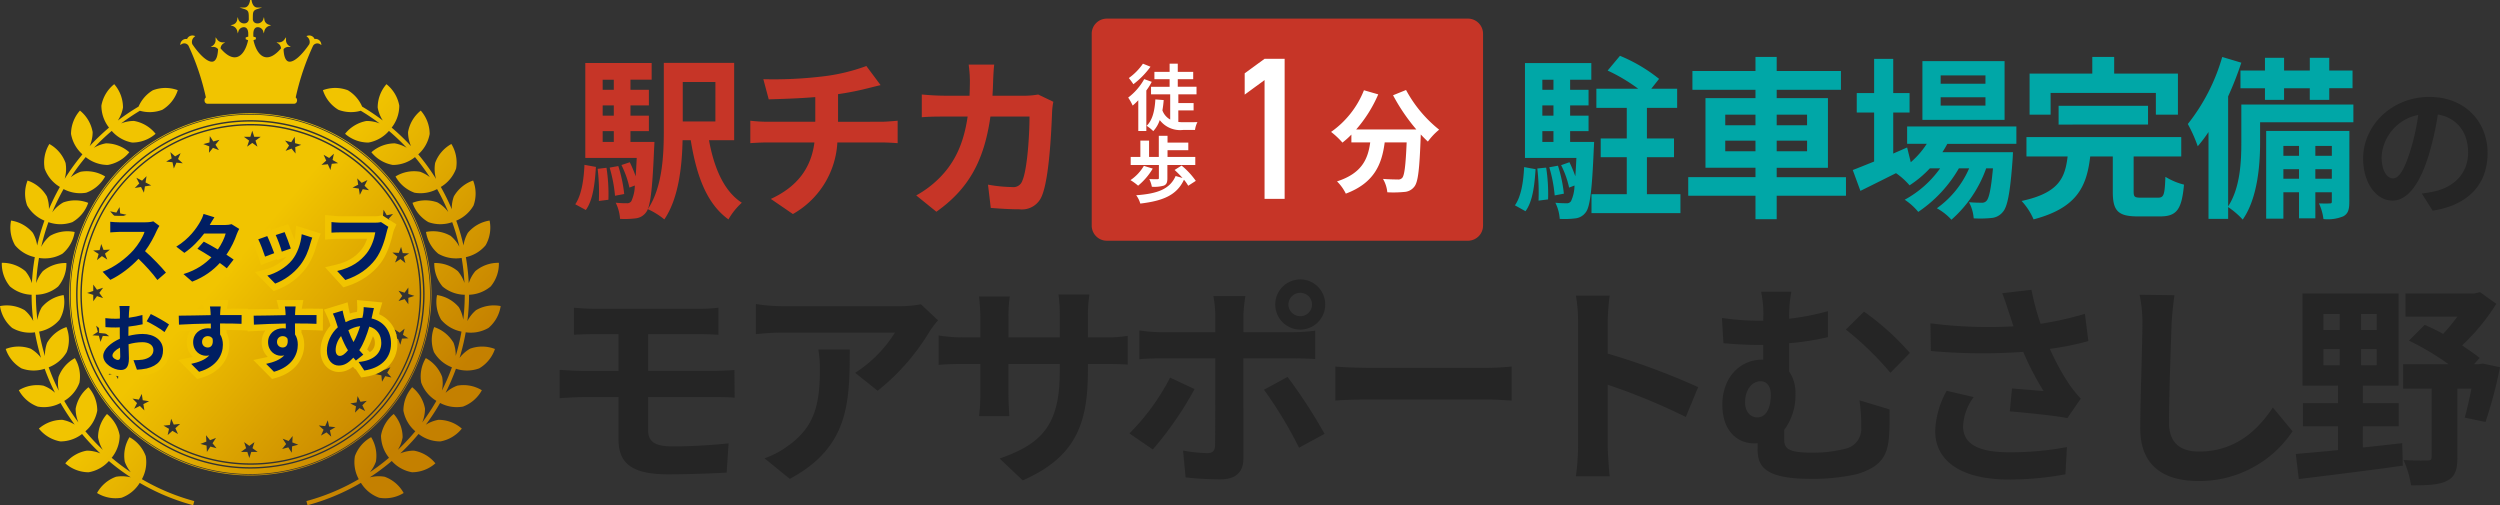
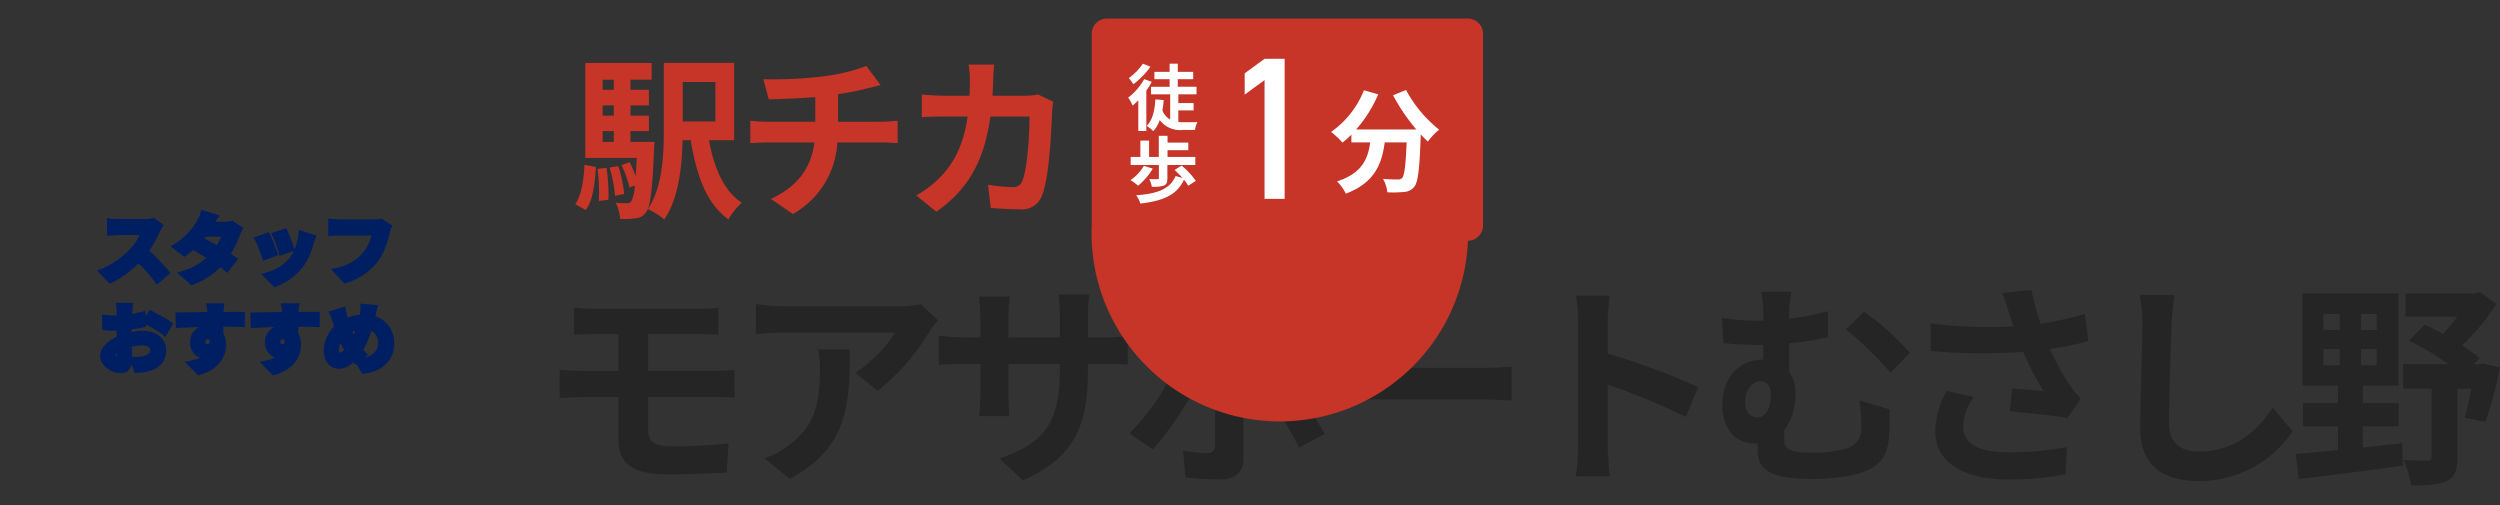
<svg xmlns="http://www.w3.org/2000/svg" width="390" height="78.813" viewBox="0 0 390 78.813">
  <rect x="0" y="0" width="390" height="78.813" fill="#333333" stroke="none" />
  <defs>
    <linearGradient id="linear-gradient" x1="0.402" y1="0.596" x2="0.769" y2="0.911" gradientUnits="objectBoundingBox">
      <stop offset="0" stop-color="#f1c400" />
      <stop offset="1" stop-color="#c48000" />
    </linearGradient>
    <clipPath id="clip-path">
-       <rect id="長方形_2724" data-name="長方形 2724" width="78.107" height="78.813" fill="url(#linear-gradient)" />
-     </clipPath>
+       </clipPath>
  </defs>
  <g id="グループ_644" data-name="グループ 644" transform="translate(-636.245 -307.282)">
    <g id="グループ_487" data-name="グループ 487" transform="translate(636.245 307.282)">
      <g id="グループ_450" data-name="グループ 450" transform="translate(0 0)">
        <g id="グループ_449" data-name="グループ 449" clip-path="url(#clip-path)">
          <path id="パス_25830" data-name="パス 25830" d="M67.195,45.925A28.141,28.141,0,1,1,39.053,17.783,28.141,28.141,0,0,1,67.195,45.925m.111,0A28.252,28.252,0,1,0,39.053,74.177,28.284,28.284,0,0,0,67.306,45.925m-.222,0a28.03,28.03,0,1,1-28.03-28.03,28.062,28.062,0,0,1,28.03,28.03m-.852,0A27.178,27.178,0,1,0,39.053,73.1,27.209,27.209,0,0,0,66.231,45.925m-.222,0A26.956,26.956,0,1,1,39.053,18.969,26.986,26.986,0,0,1,66.009,45.925m-.308,0A26.577,26.577,0,1,0,39.124,72.5,26.607,26.607,0,0,0,65.7,45.925m-.222,0A26.355,26.355,0,1,1,39.124,19.57,26.385,26.385,0,0,1,65.479,45.925M39.053,21.346h-1l.806.586-.308.948.806-.586.806.586-.308-.948.806-.586h-1l-.308-.948Zm-6.372.874-.962.258.93.357-.052,1,.627-.774.93.357-.543-.836.627-.774-.962.258-.543-.836Zm-5.9,2.49-.863.5.991.1.207.974.405-.91.991.1-.74-.667.405-.91-.863.5-.74-.667Zm-5.055,3.913-.7.7L22,29.171l.452.888.156-.984.984-.156-.888-.452.156-.984-.7.7-.888-.452ZM17.838,33.7l-.5.863.91-.405.667.74-.1-.991.91-.405-.975-.207-.1-.991-.5.863-.974-.207Zm-2.456,5.918-.258.962.774-.627.836.543-.357-.93.774-.627-1,.052-.357-.93-.258.962-1,.052ZM14.545,46v1l.586-.806.948.308-.586-.806.586-.806-.948.308-.586-.806v1l-.948.308Zm.874,6.372.258.962.357-.93,1,.052-.774-.627.357-.93-.836.543L15,50.81l.258.962-.836.543Zm2.49,5.9.5.863.1-.991.975-.207-.91-.405.1-.991-.667.74-.91-.405.5.863-.667.74Zm3.913,5.055.7.7-.156-.984.888-.452-.984-.156-.156-.984-.452.888-.984-.156.7.7-.452.888ZM26.9,67.21l.863.5-.405-.91.74-.667-.991.1-.405-.91-.207.974-.991.1.863.5-.207.975Zm5.918,2.456.962.258-.627-.774.543-.836-.93.357-.627-.774.052.995-.93.357.962.258.052,1Zm6.377.838h1l-.806-.586.308-.948-.806.586-.806-.586.308.948-.806.586h1l.308.948Zm6.372-.874.962-.258-.93-.357.052-.995-.627.774-.93-.357.543.836-.627.774.962-.258.543.836Zm5.9-2.49.863-.5-.991-.1-.207-.975-.405.91-.991-.1.741.667-.405.91.863-.5.74.667Zm5.055-3.913.7-.7-.984.156-.452-.888-.156.984-.984.156.888.452-.156.984.7-.7.888.452Zm3.884-5.077.5-.863-.91.405-.667-.74.1.991-.91.405.974.207.1.991.5-.863.975.207Zm2.456-5.918.258-.962-.774.627-.836-.543.357.93-.774.627,1-.052.357.93.258-.962,1-.052Zm.838-6.377v-1l-.586.806-.948-.308.586.806-.586.806.948-.308.586.806v-1l.948-.308Zm-.874-6.372-.258-.962-.357.93-.995-.052.774.627-.357.93.836-.543.774.627-.258-.962.836-.543Zm-2.49-5.9-.5-.863-.1.991-.975.207.91.405-.1.991.667-.74.91.405-.5-.863.667-.74Zm-3.913-5.055-.7-.7.156.984-.888.452.984.156.156.984.452-.888.984.156-.7-.7.452-.888Zm-5.077-3.884-.863-.5.405.91-.74.667.991-.1.405.91.207-.975.991-.1-.863-.5.207-.974ZM45.43,22.184l-.962-.258.627.774-.543.836.93-.357.627.774-.052-1,.93-.357-.962-.258-.052-.995ZM48.936,6.3c.151-.259-.335-.792-.924-.627a1.127,1.127,0,0,1,.342,1.263c-1.961,2.88-4.117,4.188-4.232.687a1.112,1.112,0,0,1,.856-.427,1.186,1.186,0,0,1-.471-1.047,1.186,1.186,0,0,1-1,.57,1.118,1.118,0,0,1,.442.859c-2.279,2.728-3.979,1.31-4.542-1.376l.4-.159V5.918l-.4-.129V5.3c0-1.7,1.518-1.243,1.727-.526a1.214,1.214,0,0,1,.758-.82,1.069,1.069,0,0,1-.758-.82c-.244.781-1.811.968-1.811-.213,0-1.065.009-1.376.83-1.633C39.24,1.288,39.124.01,39.124.01s-.116,1.278-1.035,1.278c.822.257.83.568.83,1.633,0,1.18-1.566.994-1.811.213a1.069,1.069,0,0,1-.758.82,1.214,1.214,0,0,1,.758.82c.209-.717,1.727-1.179,1.727.526v.488l-.4.129v.129l.4.159c-.563,2.686-2.263,4.1-4.542,1.376a1.118,1.118,0,0,1,.442-.859,1.186,1.186,0,0,1-1-.57A1.185,1.185,0,0,1,33.269,7.2a1.112,1.112,0,0,1,.856.427c-.115,3.5-2.271,2.192-4.232-.687a1.127,1.127,0,0,1,.342-1.263c-.589-.165-1.075.368-.924.627-.151-.259-.923-.117-1.052.494a.883.883,0,0,1,1.246.293A38.11,38.11,0,0,1,32.24,15.27c-.341.107-.265.806.1.806h13.57c.364,0,.439-.7.1-.806a38.11,38.11,0,0,1,2.735-8.178A.883.883,0,0,1,49.989,6.8c-.13-.611-.9-.753-1.052-.494m-2.607,9.448a.545.545,0,0,0-.2-.547,38.754,38.754,0,0,1,2.7-8.047.772.772,0,0,1,1.1-.263l.218.129L50.1,6.775a.9.9,0,0,0-.747-.695.68.68,0,0,0-.29.01.608.608,0,0,0-.109-.212.92.92,0,0,0-.97-.309l-.183.051.134.134a1.01,1.01,0,0,1,.319,1.136C46.971,8.77,45.728,9.8,45.007,9.6c-.462-.134-.729-.8-.772-1.927a1,1,0,0,1,.738-.358l.4.02-.33-.223a1.071,1.071,0,0,1-.422-.955V5.81l-.2.278a1.075,1.075,0,0,1-.9.525l-.4-.013.334.217a.988.988,0,0,1,.388.73C42.931,8.62,42.059,9.088,41.314,8.9c-.8-.2-1.448-1.157-1.774-2.628l.378-.152V5.838l-.4-.13V5.3c0-.625.211-1,.6-1.054a.893.893,0,0,1,.915.559l.119.409.1-.415a1.111,1.111,0,0,1,.684-.74l.361-.12-.369-.093a.959.959,0,0,1-.675-.731l-.077-.458-.139.443a.953.953,0,0,1-1.022.541.657.657,0,0,1-.572-.721c0-1.043,0-1.291.752-1.527l.693-.217h-.726c-.806,0-.923-1.165-.924-1.177h-.221c0,.012-.116,1.177-.925,1.177h-.726l.693.217c.752.236.752.484.752,1.527a.657.657,0,0,1-.572.721A.953.953,0,0,1,37.214,3.1l-.139-.443L37,3.116a.949.949,0,0,1-.675.731l-.364.094.357.119A1.111,1.111,0,0,1,37,4.8l.1.415.119-.409a.893.893,0,0,1,.915-.559c.384.055.595.429.595,1.054v.407l-.4.13v.285l.378.152c-.326,1.472-.97,2.428-1.774,2.628-.744.186-1.617-.283-2.523-1.356a.987.987,0,0,1,.387-.73l.334-.217-.4.013a1.066,1.066,0,0,1-.9-.525l-.2-.278v.344a1.072,1.072,0,0,1-.422.955l-.33.223.4-.02a.988.988,0,0,1,.738.358C33.969,8.8,33.7,9.462,33.241,9.6,32.52,9.8,31.276,8.77,30,6.892a1.01,1.01,0,0,1,.319-1.136l.134-.134-.183-.051a.919.919,0,0,0-.97.309.6.6,0,0,0-.109.212.68.68,0,0,0-.289-.01.9.9,0,0,0-.747.695l-.052.248.218-.129a.767.767,0,0,1,1.089.245A38.572,38.572,0,0,1,32.117,15.2a.545.545,0,0,0-.2.547.456.456,0,0,0,.42.435h13.57a.455.455,0,0,0,.42-.435M28.469,6.584a.711.711,0,0,1,.463-.284c.149-.024.255.012.283.06l.192-.112c-.031-.052-.006-.144.064-.234a.7.7,0,0,1,.541-.258,1.19,1.19,0,0,0-.225,1.215L29.8,7c1.361,2,2.67,3.049,3.5,2.807.57-.165.883-.88.932-2.125,1.221,1.447,2.17,1.58,2.752,1.434.907-.226,1.62-1.28,1.958-2.889l.019-.091-.376-.151.359-.118V5.3c0-1.048-.55-1.24-.786-1.274a1.151,1.151,0,0,0-1.036.466,1.3,1.3,0,0,0-.5-.531,1.143,1.143,0,0,0,.514-.537,1.25,1.25,0,0,0,1.134.436.872.872,0,0,0,.76-.94c0-.9,0-1.32-.556-1.6a1.316,1.316,0,0,0,.65-.8,1.315,1.315,0,0,0,.65.8c-.556.281-.556.7-.556,1.6a.872.872,0,0,0,.76.94,1.25,1.25,0,0,0,1.134-.436,1.144,1.144,0,0,0,.514.537,1.3,1.3,0,0,0-.5.531,1.151,1.151,0,0,0-1.035-.466c-.236.034-.786.226-.786,1.274v.568l.359.118-.376.151.019.091c.337,1.61,1.051,2.663,1.957,2.889.582.146,1.532.013,2.753-1.434.049,1.245.362,1.96.932,2.125.83.241,2.14-.808,3.5-2.807l.015-.031a1.189,1.189,0,0,0-.225-1.215h0a.691.691,0,0,1,.54.258c.069.09.094.181.064.234l.192.112c.028-.048.134-.085.283-.06a.71.71,0,0,1,.463.284,1.012,1.012,0,0,0-1.137.46A38.479,38.479,0,0,0,45.9,15.252l-.015.095.092.029c.118.037.157.2.135.343-.017.114-.08.247-.2.247H32.339c-.12,0-.183-.133-.2-.247-.022-.142.018-.306.135-.343l.092-.029-.015-.095a38.334,38.334,0,0,0-2.755-8.227,1.057,1.057,0,0,0-.847-.483.968.968,0,0,0-.278.042m5.363-.148a1.275,1.275,0,0,0,.642.375,1.361,1.361,0,0,0-.286.72,1.364,1.364,0,0,0-.655-.415,1.274,1.274,0,0,0,.3-.681m10.584,0a1.274,1.274,0,0,0,.3.681,1.364,1.364,0,0,0-.655.415,1.361,1.361,0,0,0-.286-.72,1.274,1.274,0,0,0,.642-.375M73.174,45.925A34.054,34.054,0,0,0,53.752,15.168l-.287.6A33.4,33.4,0,0,1,47.8,78.17l.173.644a34.091,34.091,0,0,0,25.2-32.889M77.825,41a5.53,5.53,0,0,0-3.674,1.3,5.53,5.53,0,0,0-1.274,3.683,5.531,5.531,0,0,0,3.675-1.3A5.531,5.531,0,0,0,77.825,41m-10.077.032a5.53,5.53,0,0,0,1.3,3.675,5.531,5.531,0,0,0,3.682,1.274,5.53,5.53,0,0,0-1.3-3.675,5.53,5.53,0,0,0-3.683-1.274m10.358,6.715a5.53,5.53,0,0,0-3.844.639,5.529,5.529,0,0,0-1.894,3.405,5.531,5.531,0,0,0,3.844-.639,5.531,5.531,0,0,0,1.894-3.405M68.177,46.03a5.531,5.531,0,0,0,.639,3.844,5.531,5.531,0,0,0,3.406,1.894,5.53,5.53,0,0,0-.64-3.844,5.53,5.53,0,0,0-3.405-1.894m9.035,8.411a5.53,5.53,0,0,0-3.9-.038,5.531,5.531,0,0,0-2.457,3.025,5.53,5.53,0,0,0,3.9.038,5.531,5.531,0,0,0,2.457-3.025m-9.48-3.417a5.531,5.531,0,0,0-.038,3.9,5.53,5.53,0,0,0,3.025,2.457,5.53,5.53,0,0,0,.038-3.9,5.531,5.531,0,0,0-3.025-2.457m7.437,9.852a5.53,5.53,0,0,0-3.831-.714,5.53,5.53,0,0,0-2.945,2.552,5.53,5.53,0,0,0,3.831.714,5.53,5.53,0,0,0,2.945-2.552m-8.743-5.011a5.53,5.53,0,0,0-.714,3.831,5.529,5.529,0,0,0,2.552,2.945,5.531,5.531,0,0,0,.714-3.831,5.531,5.531,0,0,0-2.552-2.945M72.04,66.86a5.531,5.531,0,0,0-3.649-1.368,5.531,5.531,0,0,0-3.343,2A5.531,5.531,0,0,0,68.7,68.862a5.531,5.531,0,0,0,3.343-2M64.3,60.407a5.53,5.53,0,0,0-1.368,3.649,5.531,5.531,0,0,0,2,3.343A5.531,5.531,0,0,0,66.3,63.75a5.53,5.53,0,0,0-2-3.343M67.92,72.282A5.53,5.53,0,0,0,64.564,70.3a5.53,5.53,0,0,0-3.64,1.391,5.531,5.531,0,0,0,3.356,1.981,5.53,5.53,0,0,0,3.64-1.391m-6.5-7.7a5.53,5.53,0,0,0-1.981,3.356,5.531,5.531,0,0,0,1.391,3.64,5.531,5.531,0,0,0,1.981-3.356,5.53,5.53,0,0,0-1.391-3.64M62.97,76.909a5.53,5.53,0,0,0-2.961-2.534,5.53,5.53,0,0,0-3.826.738,5.53,5.53,0,0,0,2.961,2.534,5.529,5.529,0,0,0,3.826-.738M57.9,68.2a5.53,5.53,0,0,0-2.534,2.961,5.531,5.531,0,0,0,.738,3.826,5.53,5.53,0,0,0,2.534-2.961A5.53,5.53,0,0,0,57.9,68.2M76.376,34.408a5.53,5.53,0,0,0-3.393,1.916,5.529,5.529,0,0,0-.615,3.848,5.53,5.53,0,0,0,3.393-1.916,5.529,5.529,0,0,0,.615-3.848m-9.918,1.781a5.531,5.531,0,0,0,1.916,3.394,5.531,5.531,0,0,0,3.848.615A5.531,5.531,0,0,0,70.306,36.8a5.529,5.529,0,0,0-3.848-.615M73.8,28.165A5.53,5.53,0,0,0,70.8,30.641a5.531,5.531,0,0,0,.062,3.9,5.53,5.53,0,0,0,3.009-2.476,5.53,5.53,0,0,0-.062-3.9m-9.458,3.476a5.531,5.531,0,0,0,2.476,3.009,5.531,5.531,0,0,0,3.9-.062,5.53,5.53,0,0,0-2.476-3.009,5.531,5.531,0,0,0-3.9.062m6.064-9.178a5.531,5.531,0,0,0-2.534,2.961,5.531,5.531,0,0,0,.738,3.826,5.53,5.53,0,0,0,2.534-2.961,5.53,5.53,0,0,0-.738-3.826M61.7,27.529a5.531,5.531,0,0,0,2.961,2.534,5.53,5.53,0,0,0,3.826-.738,5.529,5.529,0,0,0-2.961-2.534,5.53,5.53,0,0,0-3.826.738m3.937-10.275a5.53,5.53,0,0,0-1.981,3.356,5.53,5.53,0,0,0,1.391,3.64,5.531,5.531,0,0,0,1.981-3.356,5.53,5.53,0,0,0-1.391-3.64m-7.7,6.5a5.531,5.531,0,0,0,3.356,1.981,5.53,5.53,0,0,0,3.64-1.391,5.53,5.53,0,0,0-3.356-1.981,5.53,5.53,0,0,0-3.64,1.391m2.35-10.622a5.53,5.53,0,0,0-1.368,3.649,5.53,5.53,0,0,0,2,3.343,5.531,5.531,0,0,0,1.368-3.649,5.531,5.531,0,0,0-2-3.343m-6.453,7.74a5.53,5.53,0,0,0,3.649,1.368,5.53,5.53,0,0,0,3.343-2,5.531,5.531,0,0,0-3.649-1.368,5.531,5.531,0,0,0-3.343,2m-3.46-6.806a5.53,5.53,0,0,0,2.413,3.06,5.53,5.53,0,0,0,3.9.018,5.53,5.53,0,0,0-2.413-3.06,5.531,5.531,0,0,0-3.9-.018M30.308,78.17a33.395,33.395,0,0,1-5.667-62.4l-.287-.6a34.062,34.062,0,0,0,5.78,63.645ZM1.556,44.686a5.531,5.531,0,0,0,3.675,1.3A5.53,5.53,0,0,0,3.956,42.3,5.53,5.53,0,0,0,.282,41a5.531,5.531,0,0,0,1.274,3.683m5.12-2.377a5.531,5.531,0,0,0-1.3,3.675,5.531,5.531,0,0,0,3.683-1.274,5.531,5.531,0,0,0,1.3-3.675,5.53,5.53,0,0,0-3.683,1.274M1.894,51.154a5.531,5.531,0,0,0,3.844.639,5.529,5.529,0,0,0-1.894-3.405A5.53,5.53,0,0,0,0,47.749a5.531,5.531,0,0,0,1.894,3.405m4.63-3.23a5.53,5.53,0,0,0-.64,3.844A5.53,5.53,0,0,0,9.29,49.874a5.53,5.53,0,0,0,.64-3.844,5.53,5.53,0,0,0-3.405,1.894M3.351,57.466a5.53,5.53,0,0,0,3.9-.038A5.531,5.531,0,0,0,4.791,54.4a5.53,5.53,0,0,0-3.9.038,5.531,5.531,0,0,0,2.457,3.025m4-3.985a5.53,5.53,0,0,0,.038,3.9,5.53,5.53,0,0,0,3.025-2.457,5.53,5.53,0,0,0-.038-3.9,5.531,5.531,0,0,0-3.025,2.457M5.882,63.429a5.53,5.53,0,0,0,3.831-.714,5.531,5.531,0,0,0-2.945-2.552,5.53,5.53,0,0,0-3.831.714,5.53,5.53,0,0,0,2.945,2.552M9.127,58.81a5.531,5.531,0,0,0,.714,3.831A5.529,5.529,0,0,0,12.393,59.7a5.53,5.53,0,0,0-.714-3.831A5.531,5.531,0,0,0,9.127,58.81m.282,10.051a5.531,5.531,0,0,0,3.649-1.368,5.531,5.531,0,0,0-3.343-2A5.53,5.53,0,0,0,6.066,66.86a5.531,5.531,0,0,0,3.343,2M11.8,63.75A5.53,5.53,0,0,0,13.172,67.4a5.53,5.53,0,0,0,2-3.343,5.529,5.529,0,0,0-1.368-3.649,5.53,5.53,0,0,0-2,3.343m2.023,9.923a5.531,5.531,0,0,0,3.356-1.981,5.531,5.531,0,0,0-3.64-1.391,5.53,5.53,0,0,0-3.356,1.981,5.53,5.53,0,0,0,3.64,1.391m1.47-5.45a5.531,5.531,0,0,0,1.981,3.356,5.53,5.53,0,0,0,1.391-3.64,5.53,5.53,0,0,0-1.981-3.356,5.53,5.53,0,0,0-1.391,3.64m3.666,9.423a5.53,5.53,0,0,0,2.961-2.534,5.53,5.53,0,0,0-3.826-.738,5.53,5.53,0,0,0-2.961,2.534,5.529,5.529,0,0,0,3.826.738m.5-5.622A5.53,5.53,0,0,0,22,74.985a5.53,5.53,0,0,0,.738-3.826A5.53,5.53,0,0,0,20.2,68.2a5.53,5.53,0,0,0-.738,3.826M2.345,38.256a5.531,5.531,0,0,0,3.394,1.916,5.529,5.529,0,0,0-.615-3.848A5.53,5.53,0,0,0,1.73,34.408a5.531,5.531,0,0,0,.615,3.848M7.8,36.8A5.53,5.53,0,0,0,5.885,40.2a5.531,5.531,0,0,0,3.848-.615,5.531,5.531,0,0,0,1.916-3.394A5.53,5.53,0,0,0,7.8,36.8M4.24,32.061a5.53,5.53,0,0,0,3.009,2.476,5.531,5.531,0,0,0,.062-3.9A5.53,5.53,0,0,0,4.3,28.165a5.529,5.529,0,0,0-.062,3.9m5.624-.482a5.531,5.531,0,0,0-2.476,3.009,5.53,5.53,0,0,0,3.9.062,5.529,5.529,0,0,0,2.476-3.009,5.53,5.53,0,0,0-3.9-.062M6.959,26.29a5.53,5.53,0,0,0,2.534,2.961,5.531,5.531,0,0,0,.738-3.826A5.53,5.53,0,0,0,7.7,22.464a5.53,5.53,0,0,0-.738,3.826m5.623.5A5.53,5.53,0,0,0,9.62,29.325a5.531,5.531,0,0,0,3.826.738,5.53,5.53,0,0,0,2.961-2.534,5.53,5.53,0,0,0-3.826-.738m-1.5-5.9a5.531,5.531,0,0,0,1.981,3.356,5.53,5.53,0,0,0,1.391-3.64,5.531,5.531,0,0,0-1.981-3.356,5.53,5.53,0,0,0-1.391,3.64m5.45,1.47a5.53,5.53,0,0,0-3.356,1.981,5.53,5.53,0,0,0,3.64,1.391,5.531,5.531,0,0,0,3.356-1.981,5.531,5.531,0,0,0-3.64-1.391m-.712-5.888a5.529,5.529,0,0,0,1.368,3.649,5.53,5.53,0,0,0,2-3.343,5.53,5.53,0,0,0-1.368-3.649,5.531,5.531,0,0,0-2,3.343m5.112,2.394A5.531,5.531,0,0,0,17.28,20.24a5.529,5.529,0,0,0,3.343,2,5.53,5.53,0,0,0,3.649-1.368,5.531,5.531,0,0,0-3.343-2m2.907-4.786a5.53,5.53,0,0,0-2.413,3.06,5.53,5.53,0,0,0,3.9-.018,5.53,5.53,0,0,0,2.413-3.06,5.531,5.531,0,0,0-3.9.018" fill="url(#linear-gradient)" />
        </g>
      </g>
      <g id="パス_25832" data-name="パス 25832" transform="translate(15.249 41.75)" fill="#001e62" stroke-linecap="round">
        <path d="M 27.345 16.81 L 27.138 16.601 L 25.911 15.362 L 25.264 14.71 L 26.163 14.521 C 26.747 14.398 27.243 14.248 27.655 14.067 C 26.782 13.712 26.07 12.852 26.07 11.62 C 26.07 10.569 26.65 9.697 27.539 9.26 C 26.477 9.292 25.4 9.338 24.389 9.396 L 23.874 9.425 L 23.861 8.909 L 23.826 7.506 L 23.813 6.994 L 24.325 6.994 C 25.166 6.994 26.336 6.97 27.467 6.947 C 27.926 6.937 28.367 6.928 28.783 6.921 C 28.746 6.395 28.715 6.227 28.703 6.177 L 28.548 5.556 L 29.188 5.556 L 30.871 5.556 L 31.474 5.556 L 31.363 6.148 C 31.347 6.232 31.326 6.485 31.3 6.9 C 31.545 6.899 31.799 6.899 32.05 6.898 C 32.473 6.897 32.89 6.895 33.253 6.895 C 33.672 6.895 33.955 6.897 34.142 6.901 L 34.637 6.91 L 34.633 7.405 L 34.621 8.772 L 34.617 9.293 L 34.096 9.267 C 33.421 9.234 32.473 9.215 31.274 9.21 C 31.277 9.584 31.278 9.955 31.278 10.284 C 31.561 10.765 31.71 11.364 31.71 12.029 C 31.71 12.705 31.555 13.718 30.813 14.707 C 30.1 15.656 29.029 16.337 27.628 16.731 L 27.345 16.81 Z M 28.849 11.185 C 28.758 11.185 28.461 11.215 28.461 11.597 C 28.461 11.886 28.715 11.962 28.849 11.962 C 28.978 11.962 29.024 11.909 29.039 11.891 C 29.073 11.851 29.173 11.697 29.129 11.281 C 29.078 11.227 28.998 11.185 28.849 11.185 Z M 15.656 16.81 L 15.449 16.601 L 14.221 15.362 L 13.575 14.71 L 14.474 14.521 C 15.058 14.398 15.554 14.248 15.966 14.067 C 15.093 13.712 14.381 12.852 14.381 11.62 C 14.381 10.569 14.961 9.697 15.85 9.26 C 14.788 9.292 13.71 9.338 12.7 9.396 L 12.184 9.425 L 12.171 8.909 L 12.136 7.506 L 12.124 6.994 L 12.636 6.994 C 13.477 6.994 14.647 6.97 15.778 6.947 C 16.237 6.937 16.678 6.928 17.094 6.921 C 17.057 6.395 17.026 6.227 17.014 6.177 L 16.859 5.556 L 17.499 5.556 L 19.182 5.556 L 19.785 5.556 L 19.674 6.148 C 19.658 6.232 19.637 6.485 19.611 6.9 C 19.856 6.899 20.109 6.899 20.361 6.898 C 20.784 6.897 21.201 6.895 21.563 6.895 C 21.983 6.895 22.266 6.897 22.453 6.901 L 22.948 6.91 L 22.943 7.405 L 22.932 8.772 L 22.927 9.293 L 22.407 9.267 C 21.732 9.234 20.784 9.215 19.584 9.21 C 19.588 9.584 19.589 9.955 19.589 10.284 C 19.872 10.765 20.021 11.364 20.021 12.029 C 20.021 12.705 19.865 13.718 19.123 14.707 C 18.411 15.656 17.34 16.337 15.939 16.731 L 15.656 16.81 Z M 17.16 11.185 C 17.069 11.185 16.772 11.215 16.772 11.597 C 16.772 11.886 17.026 11.962 17.16 11.962 C 17.289 11.962 17.335 11.909 17.35 11.891 C 17.384 11.851 17.484 11.697 17.44 11.281 C 17.389 11.227 17.308 11.185 17.16 11.185 Z M 41.339 16.592 L 41.163 16.328 L 40.334 15.084 L 40.218 15.177 L 39.902 14.835 C 39.884 14.815 39.865 14.795 39.847 14.775 C 39.089 15.482 38.41 15.779 37.593 15.779 C 36.426 15.779 35.246 14.812 35.246 12.965 C 35.246 11.61 35.864 10.182 36.876 9.163 C 36.795 8.922 36.728 8.711 36.669 8.513 C 36.548 8.116 36.416 7.776 36.229 7.38 L 35.982 6.858 L 36.534 6.689 L 38.054 6.221 L 38.589 6.056 L 38.692 6.607 C 38.769 7.02 38.869 7.41 38.94 7.665 L 38.941 7.668 L 38.941 7.671 C 38.954 7.719 38.967 7.767 38.98 7.814 C 39.585 7.564 40.212 7.41 40.876 7.348 C 40.882 7.321 40.887 7.295 40.892 7.269 L 40.912 7.169 C 40.967 6.843 40.995 6.397 40.986 6.183 L 40.961 5.609 L 41.532 5.664 L 43.134 5.816 L 43.739 5.873 L 43.566 6.455 C 43.511 6.641 43.448 6.937 43.392 7.198 C 43.363 7.337 43.335 7.469 43.31 7.575 C 44.112 7.847 44.795 8.319 45.303 8.958 C 45.924 9.739 46.252 10.732 46.252 11.831 C 46.252 14.351 44.533 16.114 41.653 16.545 L 41.339 16.592 Z M 41.417 12.833 C 41.547 12.978 41.667 13.106 41.78 13.219 L 42.176 13.614 L 41.739 13.963 L 41.612 14.064 C 42.988 13.721 43.732 12.919 43.732 11.749 C 43.732 10.874 43.356 10.206 42.684 9.857 C 42.295 11.078 41.878 12.058 41.417 12.833 Z M 37.865 11.757 C 37.704 12.12 37.613 12.5 37.613 12.848 C 37.613 13.099 37.675 13.208 37.694 13.236 C 37.713 13.262 37.723 13.271 37.768 13.271 C 37.831 13.271 38.044 13.236 38.414 12.843 C 38.232 12.527 38.047 12.162 37.865 11.757 Z M 39.709 10.003 C 39.774 10.169 39.839 10.328 39.904 10.479 C 39.996 10.266 40.086 10.043 40.173 9.811 C 40.016 9.865 39.862 9.929 39.709 10.003 Z M 3.589 16.469 C 2.911 16.469 2.131 16.194 1.501 15.734 C 0.761 15.193 0.354 14.496 0.354 13.771 C 0.354 13.155 0.67 12.517 1.27 11.927 C 1.71 11.494 2.283 11.1 2.939 10.779 C 2.937 10.613 2.937 10.449 2.937 10.288 L 2.937 9.84 C 2.896 9.84 2.857 9.841 2.817 9.841 C 2.139 9.841 1.596 9.821 1.158 9.78 L 0.712 9.739 L 0.704 9.291 L 0.681 7.888 L 0.671 7.315 L 1.241 7.383 C 1.897 7.463 2.388 7.473 2.782 7.473 C 2.839 7.473 2.898 7.472 2.958 7.471 C 2.96 7.278 2.96 7.118 2.96 7.003 C 2.96 6.778 2.915 6.246 2.885 6.068 L 2.788 5.486 L 3.378 5.486 L 4.968 5.486 L 5.527 5.486 L 5.465 6.041 C 5.443 6.244 5.397 6.736 5.374 7.023 C 5.371 7.092 5.367 7.162 5.364 7.234 C 5.903 7.142 6.409 7.029 6.828 6.908 L 7.451 6.729 L 7.467 7.377 L 7.473 7.639 L 7.841 6.99 L 8.073 6.582 L 8.495 6.787 C 9.365 7.211 10.742 7.982 11.407 8.454 L 11.78 8.72 L 11.548 9.115 L 10.846 10.307 L 10.541 10.827 L 10.087 10.431 C 9.614 10.018 8.262 9.24 7.503 8.864 L 7.512 9.233 L 7.115 9.325 C 6.63 9.438 6.028 9.542 5.283 9.642 C 5.282 9.77 5.281 9.899 5.281 10.026 C 5.886 9.909 6.481 9.846 7.002 9.846 C 9.168 9.846 10.682 11.095 10.682 12.883 C 10.682 13.714 10.445 14.417 9.978 14.972 C 9.488 15.555 8.74 15.975 7.754 16.22 L 7.747 16.222 L 7.739 16.223 C 7.264 16.327 6.756 16.39 6.139 16.421 L 5.77 16.44 L 5.644 16.092 L 5.274 15.071 C 5.067 16 4.503 16.469 3.589 16.469 Z M 5.361 13.937 L 5.576 13.937 C 6.047 13.937 6.535 13.928 6.918 13.863 C 7.298 13.796 8.185 13.566 8.185 12.871 C 8.185 12.185 7.262 12.132 6.979 12.132 C 6.456 12.132 5.888 12.201 5.315 12.333 C 5.321 12.554 5.328 12.768 5.334 12.969 C 5.346 13.347 5.356 13.686 5.361 13.937 Z M 2.794 13.7 C 2.83 13.751 2.921 13.818 3.007 13.86 C 3.006 13.735 3.004 13.578 3 13.401 C 2.87 13.531 2.808 13.638 2.794 13.7 Z M 27.551 3.074 L 27.323 2.841 L 26.096 1.59 L 25.493 0.976 L 26.325 0.757 C 27.463 0.457 29.023 -0.362 29.943 -1.515 C 30.191 -1.825 30.419 -2.205 30.615 -2.626 L 30.277 -2.508 L 28.874 -2.017 L 28.354 -1.835 L 28.223 -2.37 C 28.089 -2.919 27.586 -4.296 27.311 -4.867 L 27.064 -5.381 L 27.606 -5.559 L 28.997 -6.015 L 29.427 -6.156 L 29.61 -5.742 C 29.834 -5.235 30.417 -3.692 30.59 -3.125 L 30.691 -2.795 C 31.018 -3.549 31.247 -4.419 31.32 -5.256 L 31.375 -5.879 L 31.97 -5.689 L 33.618 -5.163 L 34.119 -5.003 L 33.935 -4.511 C 33.814 -4.19 33.749 -3.971 33.686 -3.76 L 33.668 -3.699 C 33.3 -2.276 32.736 -1.066 31.992 -0.102 C 30.929 1.269 29.461 2.356 27.856 2.959 L 27.551 3.074 Z M 14.627 2.761 L 14.4 2.564 L 13.044 1.384 L 12.364 0.791 L 13.227 0.528 C 14.686 0.083 15.877 -0.577 16.929 -1.531 C 16.368 -1.884 15.796 -2.228 15.3 -2.51 L 14.892 -2.742 C 14.53 -2.426 14.162 -2.139 13.795 -1.889 L 13.496 -1.684 L 13.208 -1.905 L 11.946 -2.875 L 11.37 -3.318 L 11.989 -3.698 C 13.474 -4.609 14.637 -5.821 15.546 -7.402 L 15.55 -7.41 L 15.555 -7.418 C 15.708 -7.662 15.932 -8.157 16.021 -8.505 L 16.152 -9.013 L 16.654 -8.858 L 18.349 -8.332 L 18.996 -8.131 L 18.613 -7.571 C 18.523 -7.44 18.43 -7.295 18.341 -7.15 L 19.86 -7.15 C 20.18 -7.15 20.528 -7.192 20.726 -7.255 L 20.944 -7.325 L 21.14 -7.204 L 22.332 -6.468 L 22.746 -6.212 L 22.502 -5.792 C 22.402 -5.619 22.259 -5.333 22.156 -5.047 C 21.958 -4.461 21.528 -3.362 20.767 -2.158 C 21.021 -1.992 21.267 -1.824 21.485 -1.667 L 21.906 -1.364 L 21.587 -0.954 L 20.524 0.413 L 20.198 0.831 L 19.8 0.483 C 19.622 0.327 19.393 0.147 19.104 -0.064 C 17.928 1.124 16.518 2.038 14.907 2.654 L 14.627 2.761 Z M 16.644 -4.564 L 16.767 -4.501 C 17.283 -4.238 17.926 -3.883 18.581 -3.501 C 18.853 -3.941 19.09 -4.401 19.259 -4.817 L 16.846 -4.817 C 16.779 -4.732 16.712 -4.647 16.644 -4.564 Z M 9.22 2.666 L 8.899 2.223 C 8.28 1.365 7.391 0.35 6.367 -0.67 C 5.078 0.615 3.606 1.681 2.178 2.358 L 1.852 2.513 L 1.602 2.252 L 0.398 0.989 L -0.122 0.444 L 0.583 0.177 C 2.497 -0.549 4.256 -2.012 5.18 -3.044 C 5.72 -3.658 6.229 -4.419 6.551 -5.075 L 3.332 -5.075 C 3.014 -5.075 2.614 -5.042 2.322 -5.019 C 2.176 -5.007 2.061 -4.997 1.976 -4.993 L 1.452 -4.968 L 1.452 -5.493 L 1.452 -7.153 L 1.452 -7.732 L 2.026 -7.647 C 2.299 -7.607 2.983 -7.571 3.332 -7.571 L 7.446 -7.571 C 7.957 -7.571 8.354 -7.645 8.497 -7.695 L 8.747 -7.782 L 8.96 -7.624 L 9.919 -6.911 L 10.316 -6.616 L 10.025 -6.216 C 9.953 -6.117 9.761 -5.788 9.668 -5.582 C 9.447 -5.074 8.874 -3.844 8.045 -2.645 C 9.129 -1.66 10.368 -0.345 11.024 0.456 L 11.332 0.832 L 10.965 1.15 L 9.633 2.307 L 9.22 2.666 Z M 38.468 2.504 L 38.251 2.266 L 36.977 0.863 L 36.404 0.233 L 37.234 0.04 C 39.148 -0.404 40.475 -1.194 41.539 -2.521 C 42.118 -3.249 42.492 -4.202 42.688 -5.004 L 37.85 -5.004 C 37.325 -5.004 36.781 -4.981 36.497 -4.959 L 35.959 -4.918 L 35.959 -5.458 L 35.959 -7.106 L 35.959 -7.658 L 36.509 -7.603 C 36.949 -7.559 37.535 -7.512 37.862 -7.512 L 43.262 -7.512 C 43.593 -7.512 43.862 -7.538 44.06 -7.59 L 44.272 -7.645 L 44.456 -7.526 L 45.601 -6.79 L 45.964 -6.557 L 45.787 -6.164 C 45.711 -5.995 45.624 -5.718 45.561 -5.44 C 45.111 -3.522 44.492 -2.029 43.721 -0.997 C 42.528 0.576 40.819 1.751 38.774 2.406 L 38.468 2.504 Z M 25.784 -1.063 L 25.625 -1.567 C 25.421 -2.217 24.848 -3.722 24.6 -4.178 L 24.32 -4.691 L 24.87 -4.888 L 26.273 -5.391 L 26.693 -5.541 L 26.89 -5.14 C 27.197 -4.514 27.761 -3.09 27.999 -2.423 L 28.164 -1.96 L 27.705 -1.787 L 26.279 -1.249 L 25.784 -1.063 Z" stroke="none" />
-         <path d="M 16.505 -8.38 C 16.4 -7.971 16.155 -7.433 15.979 -7.153 C 15.395 -6.136 14.308 -4.534 12.251 -3.272 L 13.513 -2.302 C 14.694 -3.108 15.781 -4.23 16.599 -5.317 L 19.954 -5.317 C 19.778 -4.616 19.311 -3.658 18.738 -2.828 C 17.955 -3.295 17.16 -3.739 16.54 -4.055 L 15.547 -2.945 C 16.143 -2.606 16.938 -2.126 17.733 -1.612 C 16.763 -0.618 15.442 0.375 13.373 1.006 L 14.729 2.187 C 16.622 1.462 18.002 0.41 19.042 -0.724 C 19.474 -0.42 19.848 -0.139 20.129 0.106 L 21.193 -1.261 C 20.901 -1.472 20.503 -1.741 20.071 -2.009 C 20.842 -3.132 21.38 -4.312 21.684 -5.212 C 21.789 -5.504 21.941 -5.82 22.069 -6.042 L 20.877 -6.779 C 20.62 -6.697 20.223 -6.65 19.86 -6.65 L 17.464 -6.65 L 17.476 -6.662 C 17.616 -6.907 17.92 -7.445 18.2 -7.854 L 16.505 -8.38 M 8.662 -7.223 C 8.428 -7.141 7.961 -7.071 7.446 -7.071 L 3.332 -7.071 C 2.981 -7.071 2.268 -7.106 1.952 -7.153 L 1.952 -5.493 C 2.198 -5.504 2.841 -5.575 3.332 -5.575 L 7.294 -5.575 C 7.037 -4.745 6.324 -3.587 5.553 -2.711 C 4.454 -1.483 2.642 -0.069 0.76 0.644 L 1.964 1.907 C 3.565 1.147 5.12 -0.069 6.359 -1.378 C 7.458 -0.314 8.545 0.878 9.305 1.93 L 10.637 0.773 C 9.948 -0.069 8.533 -1.565 7.376 -2.57 C 8.159 -3.622 8.814 -4.873 9.211 -5.785 C 9.317 -6.019 9.527 -6.381 9.62 -6.51 L 8.662 -7.223 M 36.459 -7.106 L 36.459 -5.458 C 36.763 -5.481 37.324 -5.504 37.85 -5.504 L 43.297 -5.504 C 43.145 -4.511 42.701 -3.178 41.929 -2.208 C 40.983 -1.027 39.662 -0.011 37.347 0.527 L 38.621 1.93 C 40.702 1.264 42.257 0.106 43.32 -1.296 C 44.291 -2.594 44.805 -4.406 45.074 -5.551 C 45.132 -5.808 45.226 -6.136 45.331 -6.369 L 44.185 -7.106 C 43.87 -7.024 43.496 -7.012 43.262 -7.012 L 37.862 -7.012 C 37.476 -7.012 36.81 -7.071 36.459 -7.106 M 29.153 -5.54 L 27.762 -5.084 C 28.054 -4.476 28.569 -3.061 28.709 -2.489 L 30.112 -2.98 C 29.948 -3.517 29.375 -5.037 29.153 -5.54 M 31.818 -5.212 C 31.69 -3.751 31.129 -2.196 30.334 -1.203 C 29.364 0.013 27.739 0.901 26.453 1.24 L 27.68 2.491 C 29.048 1.977 30.509 0.995 31.596 -0.408 C 32.391 -1.437 32.882 -2.652 33.186 -3.833 C 33.256 -4.067 33.326 -4.312 33.466 -4.686 L 31.818 -5.212 M 26.441 -4.92 L 25.038 -4.417 C 25.319 -3.903 25.903 -2.348 26.102 -1.717 L 27.528 -2.255 C 27.295 -2.909 26.733 -4.324 26.441 -4.92 M 3.378 5.986 C 3.413 6.196 3.46 6.758 3.46 7.003 C 3.46 7.202 3.46 7.541 3.449 7.95 C 3.215 7.962 2.993 7.973 2.782 7.973 C 2.361 7.973 1.859 7.962 1.181 7.88 L 1.204 9.282 C 1.707 9.329 2.291 9.341 2.817 9.341 C 3.004 9.341 3.215 9.329 3.437 9.317 L 3.437 10.288 C 3.437 10.557 3.437 10.825 3.449 11.094 C 2.034 11.714 0.854 12.754 0.854 13.771 C 0.854 14.998 2.455 15.969 3.589 15.969 C 4.337 15.969 4.863 15.595 4.863 14.157 C 4.863 13.759 4.828 12.871 4.804 11.948 C 5.518 11.749 6.266 11.632 6.979 11.632 C 7.984 11.632 8.685 12.088 8.685 12.871 C 8.685 13.713 7.937 14.192 7.002 14.356 C 6.593 14.426 6.102 14.437 5.576 14.437 L 6.114 15.922 C 6.57 15.898 7.096 15.852 7.633 15.735 C 9.468 15.279 10.182 14.25 10.182 12.883 C 10.182 11.293 8.779 10.346 7.002 10.346 C 6.359 10.346 5.564 10.451 4.781 10.65 L 4.781 10.241 C 4.781 9.902 4.781 9.551 4.793 9.201 C 5.553 9.107 6.347 8.99 7.002 8.838 L 6.967 7.389 C 6.359 7.564 5.599 7.716 4.84 7.821 C 4.851 7.529 4.863 7.248 4.875 6.991 C 4.898 6.699 4.945 6.196 4.968 5.986 L 3.378 5.986 M 3.133 14.402 C 2.829 14.402 2.291 14.075 2.291 13.724 C 2.291 13.315 2.759 12.836 3.472 12.474 C 3.495 13.081 3.507 13.607 3.507 13.9 C 3.507 14.297 3.343 14.402 3.133 14.402 M 17.499 6.056 C 17.546 6.243 17.581 6.687 17.604 7.061 C 17.616 7.143 17.616 7.272 17.616 7.412 C 16.061 7.436 13.957 7.494 12.636 7.494 L 12.671 8.897 C 14.097 8.815 15.886 8.745 17.639 8.721 L 17.651 9.493 C 17.511 9.469 17.359 9.458 17.195 9.458 C 15.933 9.458 14.881 10.311 14.881 11.62 C 14.881 13.035 15.979 13.748 16.879 13.748 C 17.066 13.748 17.242 13.724 17.405 13.689 C 16.763 14.379 15.746 14.765 14.577 15.01 L 15.804 16.249 C 18.633 15.454 19.521 13.537 19.521 12.029 C 19.521 11.422 19.381 10.86 19.089 10.428 C 19.089 9.925 19.089 9.294 19.077 8.71 C 20.643 8.71 21.73 8.733 22.432 8.768 L 22.443 7.4 C 21.836 7.389 20.258 7.4 19.089 7.4 C 19.089 7.26 19.1 7.143 19.1 7.05 C 19.112 6.863 19.147 6.243 19.182 6.056 L 17.499 6.056 M 17.16 12.462 C 16.704 12.462 16.272 12.135 16.272 11.597 C 16.272 10.989 16.716 10.685 17.16 10.685 C 17.487 10.685 17.756 10.814 17.92 11.094 C 18.072 12.099 17.639 12.462 17.16 12.462 M 29.188 6.056 C 29.235 6.243 29.27 6.687 29.293 7.061 C 29.305 7.143 29.305 7.272 29.305 7.412 C 27.75 7.436 25.646 7.494 24.325 7.494 L 24.361 8.897 C 25.787 8.815 27.575 8.745 29.328 8.721 L 29.34 9.493 C 29.2 9.469 29.048 9.458 28.884 9.458 C 27.622 9.458 26.57 10.311 26.57 11.62 C 26.57 13.035 27.669 13.748 28.569 13.748 C 28.756 13.748 28.931 13.724 29.095 13.689 C 28.452 14.379 27.435 14.765 26.266 15.01 L 27.493 16.249 C 30.322 15.454 31.21 13.537 31.21 12.029 C 31.21 11.422 31.07 10.86 30.778 10.428 C 30.778 9.925 30.778 9.294 30.766 8.71 C 32.333 8.71 33.42 8.733 34.121 8.768 L 34.133 7.4 C 33.525 7.389 31.947 7.4 30.778 7.4 C 30.778 7.26 30.79 7.143 30.79 7.05 C 30.801 6.863 30.836 6.243 30.871 6.056 L 29.188 6.056 M 28.849 12.462 C 28.393 12.462 27.961 12.135 27.961 11.597 C 27.961 10.989 28.405 10.685 28.849 10.685 C 29.176 10.685 29.445 10.814 29.609 11.094 C 29.761 12.099 29.328 12.462 28.849 12.462 M 41.485 6.161 C 41.497 6.43 41.462 6.921 41.403 7.26 C 41.368 7.436 41.333 7.623 41.287 7.821 C 40.398 7.856 39.545 8.055 38.668 8.511 C 38.586 8.265 38.516 8.02 38.458 7.798 C 38.364 7.459 38.271 7.073 38.201 6.699 L 36.681 7.167 C 36.88 7.587 37.02 7.95 37.149 8.371 C 37.242 8.686 37.347 9.002 37.452 9.306 C 36.412 10.229 35.746 11.632 35.746 12.965 C 35.746 14.461 36.634 15.279 37.593 15.279 C 38.446 15.279 39.089 14.882 39.872 14.04 C 39.989 14.192 40.129 14.344 40.27 14.496 L 41.427 13.572 C 41.216 13.362 41.006 13.128 40.796 12.883 C 41.462 11.877 41.964 10.545 42.362 9.201 C 43.531 9.516 44.232 10.463 44.232 11.749 C 44.232 13.198 43.239 14.496 40.69 14.718 L 41.579 16.05 C 43.998 15.688 45.752 14.285 45.752 11.831 C 45.752 9.797 44.524 8.336 42.713 7.926 L 42.818 7.482 C 42.888 7.19 42.993 6.629 43.087 6.313 L 41.485 6.161 M 39.907 11.609 C 39.638 11.153 39.346 10.486 39.089 9.773 C 39.627 9.446 40.234 9.212 40.936 9.13 C 40.667 9.984 40.316 10.872 39.907 11.609 M 37.768 13.771 C 37.347 13.771 37.113 13.409 37.113 12.848 C 37.113 12.135 37.417 11.316 37.955 10.673 C 38.294 11.55 38.668 12.333 39.031 12.894 C 38.61 13.42 38.177 13.771 37.768 13.771 M 8.276 7.237 L 7.633 8.371 C 8.358 8.721 9.866 9.575 10.415 10.054 L 11.117 8.862 C 10.509 8.429 9.165 7.669 8.276 7.237 M 15.799 -9.646 L 19.792 -8.407 L 19.273 -7.65 L 19.86 -7.65 C 20.161 -7.65 20.447 -7.691 20.574 -7.732 L 21.012 -7.871 L 23.422 -6.382 L 22.935 -5.541 C 22.824 -5.35 22.704 -5.092 22.628 -4.882 C 22.445 -4.342 22.074 -3.386 21.443 -2.307 C 21.559 -2.228 21.671 -2.149 21.777 -2.073 L 22.619 -1.466 L 20.268 1.557 L 19.471 0.859 C 19.378 0.778 19.271 0.69 19.146 0.593 C 17.985 1.684 16.623 2.533 15.086 3.121 L 14.525 3.336 L 11.872 1.025 L 9.135 3.402 L 8.494 2.515 C 7.96 1.776 7.218 0.915 6.359 0.034 C 5.119 1.202 3.738 2.172 2.393 2.81 L 1.739 3.12 L -1.004 0.243 L 0.406 -0.291 C 2.234 -0.984 3.917 -2.384 4.805 -3.375 C 5.128 -3.742 5.438 -4.162 5.698 -4.575 L 3.332 -4.575 C 3.034 -4.575 2.646 -4.543 2.362 -4.52 C 2.212 -4.508 2.093 -4.498 2 -4.494 L 0.952 -4.444 L 0.952 -8.312 L 2.099 -8.142 C 2.346 -8.105 3.003 -8.071 3.332 -8.071 L 7.446 -8.071 C 7.904 -8.071 8.246 -8.137 8.332 -8.167 L 8.833 -8.342 L 11.011 -6.722 L 10.429 -5.922 C 10.377 -5.849 10.204 -5.553 10.125 -5.379 C 9.918 -4.905 9.42 -3.833 8.698 -2.722 C 9.717 -1.764 10.806 -0.599 11.411 0.139 L 11.687 0.475 L 13.081 0.05 C 14.233 -0.302 15.209 -0.794 16.079 -1.47 C 15.721 -1.688 15.371 -1.894 15.053 -2.075 L 14.949 -2.134 C 14.66 -1.895 14.368 -1.675 14.077 -1.476 L 13.478 -1.067 L 10.489 -3.364 L 11.727 -4.124 C 13.139 -4.99 14.246 -6.144 15.112 -7.651 L 15.131 -7.683 C 15.262 -7.891 15.46 -8.331 15.537 -8.629 L 15.799 -9.646 Z M 35.459 -8.211 L 36.558 -8.101 C 36.967 -8.06 37.553 -8.012 37.862 -8.012 L 43.262 -8.012 C 43.622 -8.012 43.826 -8.046 43.934 -8.074 L 44.358 -8.184 L 46.596 -6.745 L 46.243 -5.959 C 46.18 -5.82 46.104 -5.573 46.049 -5.33 L 46.047 -5.323 C 45.576 -3.313 44.946 -1.8 44.121 -0.698 L 44.117 -0.692 C 42.864 0.96 41.069 2.196 38.926 2.882 L 38.314 3.078 L 35.462 -0.061 L 37.121 -0.447 C 38.918 -0.864 40.16 -1.6 41.149 -2.834 C 41.537 -3.322 41.825 -3.925 42.022 -4.504 L 37.85 -4.504 C 37.361 -4.504 36.819 -4.482 36.536 -4.461 L 35.459 -4.378 L 35.459 -8.211 Z M 29.702 -6.772 L 30.068 -5.944 C 30.202 -5.64 30.456 -4.991 30.68 -4.383 C 30.747 -4.688 30.795 -4.996 30.822 -5.3 L 30.932 -6.545 L 34.772 -5.319 L 34.403 -4.335 C 34.288 -4.03 34.226 -3.82 34.165 -3.617 L 34.149 -3.565 C 33.765 -2.08 33.172 -0.812 32.387 0.203 C 31.269 1.647 29.722 2.791 28.032 3.427 L 27.423 3.656 L 24.534 0.712 L 26.198 0.273 C 27.207 0.007 28.571 -0.695 29.431 -1.682 L 28 -1.181 L 27.959 -1.348 L 25.466 -0.408 L 25.148 -1.417 C 24.954 -2.034 24.393 -3.513 24.161 -3.939 L 23.601 -4.964 L 26.946 -6.163 L 27.07 -5.909 L 29.702 -6.772 Z M 2.198 4.986 L 6.085 4.986 L 5.962 6.096 C 5.949 6.209 5.93 6.413 5.911 6.62 C 6.192 6.56 6.455 6.496 6.69 6.428 L 7.76 6.119 L 7.869 5.927 L 8.714 6.338 C 9.582 6.76 10.949 7.524 11.649 8.013 L 11.611 6.494 L 12.636 6.494 C 13.472 6.494 14.639 6.47 15.767 6.447 C 16.034 6.441 16.295 6.436 16.548 6.431 C 16.537 6.339 16.53 6.303 16.528 6.296 L 16.217 5.053 L 17.499 5.056 L 20.387 5.056 L 20.165 6.24 C 20.161 6.264 20.156 6.311 20.148 6.398 C 20.218 6.398 20.289 6.398 20.359 6.398 C 20.783 6.396 21.201 6.395 21.563 6.395 C 21.986 6.395 22.272 6.397 22.463 6.401 L 23.452 6.42 L 23.451 6.494 L 24.325 6.494 C 25.161 6.494 26.328 6.47 27.457 6.447 C 27.723 6.441 27.984 6.436 28.238 6.431 C 28.226 6.339 28.219 6.303 28.217 6.296 L 27.907 5.053 L 29.188 5.056 L 32.076 5.056 L 31.854 6.24 C 31.85 6.264 31.845 6.311 31.837 6.398 C 31.907 6.398 31.978 6.398 32.048 6.398 C 32.472 6.396 32.89 6.395 33.253 6.395 C 33.675 6.395 33.961 6.397 34.152 6.401 L 35.141 6.42 L 35.112 9.819 L 34.071 9.767 C 33.51 9.739 32.728 9.721 31.777 9.713 C 31.778 9.865 31.778 10.012 31.778 10.154 C 32.062 10.688 32.21 11.33 32.21 12.029 C 32.21 12.781 32.037 13.908 31.212 15.007 C 30.432 16.046 29.272 16.788 27.764 17.212 L 27.197 17.371 L 24.263 14.409 L 26.06 14.031 C 26.222 13.998 26.376 13.962 26.522 13.924 C 25.954 13.386 25.57 12.602 25.57 11.62 C 25.57 10.937 25.775 10.317 26.132 9.811 C 25.55 9.835 24.973 9.863 24.418 9.895 L 23.387 9.954 L 23.383 9.817 L 22.382 9.767 C 21.821 9.739 21.039 9.721 20.088 9.713 C 20.088 9.865 20.089 10.012 20.089 10.154 C 20.372 10.688 20.521 11.33 20.521 12.029 C 20.521 12.781 20.348 13.908 19.523 15.007 C 18.743 16.046 17.583 16.788 16.075 17.212 L 15.508 17.371 L 12.574 14.409 L 14.371 14.031 C 14.533 13.998 14.687 13.962 14.833 13.924 C 14.264 13.386 13.881 12.602 13.881 11.62 C 13.881 10.937 14.085 10.317 14.443 9.811 C 13.86 9.835 13.284 9.863 12.729 9.895 L 11.697 9.954 L 11.695 9.851 L 10.816 11.345 C 11.056 11.808 11.182 12.328 11.182 12.883 C 11.182 13.835 10.906 14.646 10.361 15.294 C 9.802 15.96 8.965 16.434 7.874 16.705 L 7.846 16.712 C 7.343 16.821 6.809 16.888 6.165 16.921 L 5.426 16.958 L 5.198 16.332 C 4.714 16.855 4.062 16.969 3.589 16.969 C 2.809 16.969 1.918 16.658 1.206 16.138 C 0.334 15.5 -0.146 14.66 -0.146 13.771 C -0.146 12.366 1.098 11.202 2.437 10.477 C 2.437 10.43 2.437 10.384 2.437 10.339 C 1.915 10.332 1.479 10.312 1.112 10.278 L 0.219 10.195 L 0.162 6.749 L 1.301 6.887 C 1.767 6.943 2.137 6.963 2.46 6.97 C 2.456 6.759 2.416 6.294 2.392 6.15 L 2.198 4.986 Z M 5.848 13.436 C 6.207 13.432 6.557 13.417 6.833 13.37 C 6.917 13.355 7.685 13.211 7.685 12.871 C 7.685 12.823 7.683 12.811 7.633 12.776 C 7.586 12.742 7.397 12.632 6.979 12.632 C 6.615 12.632 6.225 12.668 5.827 12.739 C 5.83 12.812 5.832 12.883 5.834 12.953 C 5.839 13.127 5.844 13.288 5.848 13.436 Z M 40.436 5.057 L 44.391 5.433 L 44.045 6.597 C 43.999 6.755 43.939 7.032 43.889 7.265 C 45.656 8.042 46.752 9.745 46.752 11.831 C 46.752 13.274 46.236 14.525 45.261 15.451 C 44.393 16.274 43.171 16.823 41.727 17.039 L 41.099 17.133 L 40.22 15.815 L 40.166 15.858 L 39.808 15.47 C 39.222 15.93 38.509 16.279 37.593 16.279 C 36.819 16.279 36.077 15.937 35.557 15.341 C 35.026 14.733 34.746 13.911 34.746 12.965 C 34.746 11.579 35.333 10.128 36.308 9.037 C 36.265 8.904 36.227 8.779 36.191 8.659 C 36.076 8.284 35.952 7.966 35.777 7.594 L 35.284 6.55 L 38.977 5.414 L 39.183 6.515 C 39.226 6.742 39.276 6.963 39.324 7.156 C 39.688 7.039 40.062 6.952 40.446 6.896 C 40.477 6.641 40.492 6.35 40.486 6.205 L 40.436 5.057 Z M 42.452 13.184 C 42.914 12.883 43.232 12.429 43.232 11.749 C 43.232 11.411 43.166 11.018 42.929 10.698 C 42.648 11.491 42.351 12.175 42.032 12.762 C 42.067 12.798 42.101 12.832 42.134 12.865 L 42.452 13.184 Z" stroke="none" fill="#f1c400" />
      </g>
    </g>
    <path id="パス_26052" data-name="パス 26052" d="M-291.077-52.735v4.218c.979-.067,2.058-.1,3.273-.1h3.678v5.737h-5.5c-1.046,0-2.733-.1-3.678-.169v4.421c1.012-.067,2.7-.169,3.678-.169h5.5v6.513c0,3.408,1.519,5.534,7.694,5.534,3.172,0,6.985-.135,9.179-.27l.3-4.556c-2.7.27-5.669.472-8.706.472-2.7,0-3.847-.675-3.847-2.531V-38.8h10.292c.742,0,2.261,0,3.206.1l-.034-4.319c-.877.067-2.565.135-3.273.135H-279.5v-5.737h7.93c1.215,0,2.16.067,3.037.1v-4.218a25.165,25.165,0,0,1-3.037.169H-287.8C-289.018-52.567-290.1-52.668-291.077-52.735Zm56.793,1.957-2.666-2.5a17.4,17.4,0,0,1-3.442.3h-18.188a26.752,26.752,0,0,1-4.117-.337v4.691c1.586-.135,2.7-.236,4.117-.236H-241a20.068,20.068,0,0,1-6.209,6.277l3.509,2.8a34.369,34.369,0,0,0,8.1-9.246A16.992,16.992,0,0,1-234.284-50.778Zm-13.768,4.556h-4.893a18.706,18.706,0,0,1,.236,3.037c0,5.534-.81,9.111-5.1,12.081a13.334,13.334,0,0,1-3.543,1.856l3.948,3.206C-248.221-30.97-248.052-37.854-248.052-46.223Zm37.153,3.374v-1.114h2.5c1.788,0,2.97.034,3.712.1v-4.488a20,20,0,0,1-3.712.236h-2.5v-3.543a21.261,21.261,0,0,1,.236-3.138h-4.826a22.27,22.27,0,0,1,.2,3.138v3.543h-8v-3.341a20.62,20.62,0,0,1,.2-3.037h-4.792c.1,1.012.2,2.058.2,3.037v3.341h-2.868a21.919,21.919,0,0,1-3.644-.3v4.589c.742-.067,1.957-.135,3.644-.135h2.868v4.589a27.292,27.292,0,0,1-.2,3.543h4.724c-.034-.675-.135-2.058-.135-3.543v-4.589h8v1.282c0,8.3-2.868,11.2-9.381,13.464l3.611,3.408C-212.924-29.384-210.9-34.479-210.9-42.848Zm31.281-10.393a1.844,1.844,0,0,1,1.856-1.822,1.815,1.815,0,0,1,1.822,1.822,1.815,1.815,0,0,1-1.822,1.822A1.844,1.844,0,0,1-179.618-53.242Zm-2.058,0a3.917,3.917,0,0,0,3.914,3.914,3.889,3.889,0,0,0,3.881-3.914,3.889,3.889,0,0,0-3.881-3.914A3.917,3.917,0,0,0-181.676-53.242Zm-4.657-1.316h-4.994a17.481,17.481,0,0,1,.3,2.936v2.7h-8.571a25.693,25.693,0,0,1-3.273-.27V-44.7c.945-.1,2.261-.135,3.273-.135h8.571v.034c0,1.586,0,12.283-.034,13.532-.034.877-.371,1.215-1.249,1.215a23.34,23.34,0,0,1-3.746-.4l.4,4.184a48.725,48.725,0,0,0,5.5.3c2.4,0,3.509-1.215,3.509-3.172V-44.839h7.9c.911,0,2.227.034,3.307.1v-4.421a27.311,27.311,0,0,1-3.341.236h-7.863v-2.7A27.355,27.355,0,0,1-186.333-54.558Zm-7.93,14.51-3.813-1.788a35.164,35.164,0,0,1-6.344,8.706l3.644,2.5A52.963,52.963,0,0,0-194.263-40.047Zm14.51-1.89-3.678,1.991a64.07,64.07,0,0,1,5.467,9.044l3.982-2.16A78.441,78.441,0,0,0-179.753-41.937Zm7.458-1.62v5.3c1.249-.1,3.509-.169,5.433-.169h18.121c1.417,0,3.138.135,3.948.169v-5.3c-.877.067-2.362.2-3.948.2h-18.121C-168.617-43.354-171.08-43.456-172.295-43.557Zm37.862,12.384a37.064,37.064,0,0,1-.337,4.724h5.264c-.135-1.384-.3-3.746-.3-4.724v-9.55a97.468,97.468,0,0,1,12.182,5.028l1.923-4.657a110.211,110.211,0,0,0-14.105-5.23v-4.994a36.689,36.689,0,0,1,.3-4.049h-5.264a23.425,23.425,0,0,1,.337,4.049Zm33.272-24.06h-4.724a16.267,16.267,0,0,1,.337,4.252v.27h-1.012a40.018,40.018,0,0,1-5.433-.439l.236,3.948c2.227.2,4.049.27,5.5.27h.709v2.295h-.135c-3.678,0-6.243,3-6.243,6.985,0,4.319,2.5,6.074,4.96,6.074a2.728,2.728,0,0,0,.54-.034v.709c0,2.362.337,4.859,8.2,4.859a30.976,30.976,0,0,0,7.323-.742c3.914-1.181,4.826-3.071,4.994-6.142.1-1.384.067-2.193.067-3.948l-4.691-1.417a26.566,26.566,0,0,1,.27,4.184,3.153,3.153,0,0,1-2.5,3.374,20.074,20.074,0,0,1-5.163.607c-3.982,0-4.353-.742-4.353-2.193v-1.35a9.037,9.037,0,0,0,1.755-5.7,5.735,5.735,0,0,0-.979-3.408V-47.2a43.065,43.065,0,0,0,6.04-.945V-52.2a39.728,39.728,0,0,1-6.04,1.181A20.526,20.526,0,0,1-101.161-55.233Zm11.338,3.1-2.835,2.8a48.074,48.074,0,0,1,6.951,6.749l3.037-3.1A40.806,40.806,0,0,0-89.823-52.128Zm-16.7,16.5c-.979,0-1.856-.844-1.856-2.328,0-1.991,1.08-3.307,2.43-3.307.945,0,1.586.776,1.586,2.092C-104.367-37.28-104.974-35.627-106.526-35.627ZM-67.18-51.892c.2.574.4,1.282.675,2.058a70.641,70.641,0,0,1-12.958-.472l.067,4.319a90.489,90.489,0,0,0,14.409.135,44.342,44.342,0,0,0,3.172,6.108c-1.046-.067-3.273-.27-4.927-.4l-.337,3.577c2.835.236,7.086.675,8.976,1.046l2.092-3.037a21.276,21.276,0,0,1-1.822-2.261,36.961,36.961,0,0,1-3-5.5,44.88,44.88,0,0,0,6.007-1.215l-.54-4.252a50.817,50.817,0,0,1-6.918,1.552,39.463,39.463,0,0,1-1.417-5.3L-68.26-55C-67.821-53.883-67.45-52.668-67.18-51.892ZM-72.714-38.8l-4.218-.979A13.812,13.812,0,0,0-78.721-33.5c0,4.859,4.353,7.525,11.237,7.559a47.606,47.606,0,0,0,9.077-.81L-58.17-31a46.606,46.606,0,0,1-9.044.81c-4.623,0-7.154-1.215-7.154-4.049A8.129,8.129,0,0,1-72.714-38.8ZM-41.4-54.693l-5.433-.067a21.523,21.523,0,0,1,.439,4.556c0,2.9-.337,11.777-.337,16.3,0,5.77,3.577,8.2,9.111,8.2a17.468,17.468,0,0,0,14.645-7.761l-3.071-3.712C-28.474-33.5-32.018-30.3-37.586-30.3c-2.632,0-4.657-1.114-4.657-4.522,0-4.184.27-11.743.4-15.388C-41.77-51.554-41.6-53.275-41.4-54.693Zm23.25,8.4h2.531v2.531h-2.531Zm0-5.467h2.531v2.5h-2.531Zm8.3,2.5h-2.43v-2.5h2.43Zm0,5.5h-2.43V-46.29h2.43Zm-2.16,9.516h5.6v-3.611h-5.6v-2.733h5.568V-54.963H-21.422v14.375h5.534v2.733h-5.467v3.611h5.467v3.712c-2.5.27-4.758.439-6.58.607L-22-26.01c4.387-.54,10.495-1.282,16.231-2.092l-.1-3.509c-2.058.236-4.117.472-6.142.675ZM6.688-44.029l-.574.1H5.338l.877-.979c-.742-.607-1.721-1.249-2.733-1.957a32.988,32.988,0,0,0,5.332-6.479L6.283-55.165l-.877.2H-5.359v3.611h8.1a29.614,29.614,0,0,1-2.227,2.7c-.979-.54-1.957-1.012-2.868-1.417l-2.463,2.463a42.57,42.57,0,0,1,6.175,3.678H-5.73v3.813h4.454v10.663c0,.439-.169.54-.675.54-.472.034-2.193.034-3.712-.067a15.563,15.563,0,0,1,1.181,3.948c2.43,0,4.252-.034,5.534-.675,1.316-.607,1.687-1.721,1.687-3.644V-40.115H4.933c-.337,1.687-.709,3.341-1.046,4.522l3.24.675a68.367,68.367,0,0,0,2.261-8.537Z" transform="translate(1016.857 408.025)" fill="#252525" />
    <g id="グループ_486" data-name="グループ 486" transform="translate(725.981 310.186)">
      <path id="パス_26053" data-name="パス 26053" d="M2.713-20.084c1.138-1.572,1.409-4.173,1.572-6.72L2.5-27.129c-.108,2.385-.461,4.715-1.436,6.151Zm1.843-6.422a32.076,32.076,0,0,1,.19,5.013l1.49-.19a26.84,26.84,0,0,0-.3-4.986Zm1.87-.19a22.183,22.183,0,0,1,.84,4.39L8.7-22.577A21.712,21.712,0,0,0,7.78-26.94ZM5.342-32.386H7.076v1.68H5.342Zm1.734-8.021v1.572H5.342v-1.572Zm0,5.609H5.342v-1.6H7.076Zm2.6,4.092v-1.68H12.55V-34.8H9.677v-1.6H12.55v-2.439H9.677v-1.572h3.306v-2.6H2.632v14.8h8.021c-.054,1.111-.108,2.059-.163,2.872a19.706,19.706,0,0,0-.921-2.195l-1.3.434A14.917,14.917,0,0,1,9.515-23.58l.84-.325a5.953,5.953,0,0,1-.542,2.439.763.763,0,0,1-.732.325,15.494,15.494,0,0,1-1.707-.081,6.7,6.7,0,0,1,.677,2.52,13.15,13.15,0,0,0,2.439-.081,2.284,2.284,0,0,0,1.626-.948c.65-.813.976-3.387,1.247-9.891.027-.352.054-1.084.054-1.084Zm13.251-9.349V-33.9H17.834v-6.151Zm2.927,9.078V-43.036H14.88V-32.63c0,3.929-.19,8.969-2.493,12.411a11.765,11.765,0,0,1,2.574,1.6c2.222-3.252,2.764-8.265,2.845-12.357H19.08c.894,5.528,2.466,9.891,5.88,12.357a10.747,10.747,0,0,1,2.087-2.6c-2.818-1.816-4.336-5.474-5.122-9.755Zm4.552-9.511.84,3.143c1.816-.054,4.661-.135,7.262-.352v3.848H30.868a23.59,23.59,0,0,1-2.493-.163v3.5c.7-.054,1.707-.108,2.547-.108h7.452c-.515,4.011-2.683,6.91-6.8,8.807l3.441,2.358a13.655,13.655,0,0,0,6.937-11.164h7.018c.732,0,1.653.054,2.385.108v-3.5c-.6.054-1.87.163-2.466.163H42.059v-4.309a43.745,43.745,0,0,0,4.552-.894c.461-.108,1.165-.3,2.087-.515l-2.222-2.981a29.371,29.371,0,0,1-6.829,1.626A63.946,63.946,0,0,1,30.407-40.489Zm36.013-2.276H62.437a20.054,20.054,0,0,1,.19,2.493c0,.813-.027,1.6-.054,2.358H58.7c-1.03,0-2.439-.081-3.577-.19v3.55c1.165-.108,2.656-.108,3.577-.108h3.577c-.6,4.119-1.951,7.154-4.471,9.647a16.147,16.147,0,0,1-3.55,2.656L57.4-19.813c4.851-3.441,7.425-7.7,8.428-14.85h6.1c0,2.927-.352,8.346-1.138,10.053a1.442,1.442,0,0,1-1.545.948,22.428,22.428,0,0,1-3.794-.379l.434,3.631c1.3.108,2.927.217,4.471.217a3.336,3.336,0,0,0,3.5-2.087c1.165-2.764,1.49-10.324,1.6-13.251a11.078,11.078,0,0,1,.19-1.436L73.277-38.1a12.6,12.6,0,0,1-2.032.19H66.15c.054-.786.081-1.6.108-2.439C66.285-41,66.339-42.142,66.421-42.765Z" transform="translate(-1.06 49.94)" fill="#c63527" />
-       <path id="パス_26054" data-name="パス 26054" d="M2.713-20.956c1.138-1.545,1.409-4.065,1.572-6.558L2.5-27.839c-.108,2.276-.461,4.58-1.436,5.962Zm1.843-6.666a32.076,32.076,0,0,1,.19,5.013l1.49-.19a26.558,26.558,0,0,0-.3-4.959Zm1.87-.19a22.183,22.183,0,0,1,.84,4.39L8.7-23.693a21.712,21.712,0,0,0-.921-4.363ZM5.342-33.448H7.076v1.68H5.342Zm1.734-8.021V-39.9H5.342v-1.572Zm0,5.609H5.342v-1.6H7.076Zm2.6,4.092v-1.68H12.55V-35.86H9.677v-1.6H12.55V-39.9H9.677v-1.572h3.306v-2.6H2.632v14.8h8.021c-.054,1.111-.108,2.059-.163,2.872A19.706,19.706,0,0,0,9.569-28.6l-1.3.461a14.335,14.335,0,0,1,1.247,3.5l.84-.325a5.953,5.953,0,0,1-.542,2.439.763.763,0,0,1-.732.325,15.494,15.494,0,0,1-1.707-.081,6.7,6.7,0,0,1,.677,2.52,13.15,13.15,0,0,0,2.439-.081,2.284,2.284,0,0,0,1.626-.948c.65-.813.976-3.387,1.247-9.891.027-.352.054-1.084.054-1.084Zm11.977,8.157v-5.772h4.227V-32.31H21.655V-37.08H26.37V-40.06H22.332L23.551-41.6a24.822,24.822,0,0,0-6.1-3.6l-1.924,2.3A27.057,27.057,0,0,1,20.3-40.06H13.769v2.981h4.742v4.769H14.446v2.927h4.065v5.772h-5.5v2.954H26.885v-2.954Zm12.221-6.693v-1.653h4.715v1.653Zm0-5.718h4.715v1.653H33.876Zm12.763,0v1.653H41.9v-1.653Zm0,5.718H41.9v-1.653h4.742Zm6.07,4.038H41.9v-1.463h7.994V-38.6H41.9v-1.3H51.923v-2.927H41.9v-2.195H38.591v2.195H28.754V-39.9h9.837v1.3h-7.8v10.866h7.8v1.463H28.1v2.9H38.591v3.658H41.9v-3.658H52.709Zm21.76-14.579H67.478v-1.3h6.991Zm0,3.414H67.478v-1.3h6.991Zm2.981-6.937H64.632v9.159H77.45Zm1.843,12.9v-2.71H62.248v2.71H65.31A13.2,13.2,0,0,1,62.817-28.6l-.569-2.3-2.168.948v-6.4h2.547v-3.035H60.08v-5.338H57.1v5.338h-2.71v3.035H57.1v7.642c-1.274.515-2.412.976-3.333,1.328l1.192,3.252c1.653-.813,3.6-1.788,5.555-2.764a11.161,11.161,0,0,1,2.114,1.9,16.838,16.838,0,0,0,3.17-2.656h1.6a16.346,16.346,0,0,1-5.528,4.9,9.52,9.52,0,0,1,2.114,1.9,20.677,20.677,0,0,0,6.341-6.8h1.6a14.9,14.9,0,0,1-5.04,6.233,8.878,8.878,0,0,1,2.276,1.788,19.31,19.31,0,0,0,5.42-8.021h1.057c-.3,3.279-.623,4.661-1,5.067a.928.928,0,0,1-.813.3c-.352,0-1.057,0-1.924-.081a6.427,6.427,0,0,1,.732,2.52,17.032,17.032,0,0,0,2.737-.054,2.526,2.526,0,0,0,1.788-.921c.732-.786,1.165-2.954,1.545-8.238.027-.379.054-1.111.054-1.111h-11c.271-.434.542-.867.759-1.3Zm5.338-7.94h16.421v3.387h3.441v-6.4H94.549v-2.6H91.134v2.6H81.352v6.4h3.279Zm15.2,4.932V-37.4H85.877v2.927ZM98.722-23.07c-.976,0-1.138-.108-1.138-.976v-5.447h7.425v-3.035H80.864v3.035h6.422c-.406,3.36-1.382,5.691-7.181,6.937a10.061,10.061,0,0,1,1.87,2.872c6.8-1.788,8.292-5.149,8.834-9.81h3.523v5.5c0,2.927.759,3.848,3.9,3.848H101.7c2.574,0,3.387-1.03,3.74-4.959a10.258,10.258,0,0,1-2.9-1.219c-.108,2.818-.244,3.252-1.138,3.252Zm15.527-19.836v2.764h3.821v1.816h2.981v-1.816h4.011v1.816H128.1v-1.816h3.631v-2.764H128.1v-1.978h-3.035v1.978h-4.011v-1.978H118.07v1.978Zm11.679,16.882v-1.49H128.5v1.49Zm-4.986,0v-1.49h2.439v1.49Zm2.439-5.122V-29.6h-2.439v-1.545Zm5.122,0V-29.6h-2.574v-1.545Zm2.737-2.33h-12.98v13.685h2.683V-23.91h2.439v4.065h2.547V-23.91H128.5V-22.5c0,.271-.054.325-.3.325-.271.027-.948.027-1.707,0a8.068,8.068,0,0,1,.7,2.439,6.28,6.28,0,0,0,3.116-.434c.759-.434.921-1.084.921-2.3Zm.623-4.119H114.384v5.907c0,2.981-.163,7.073-2.059,9.972V-38.868a52.674,52.674,0,0,0,2.059-5.257l-2.981-.894a30.193,30.193,0,0,1-5.365,10.46,22.417,22.417,0,0,1,1.545,3.469,21.616,21.616,0,0,0,1.68-2.222v13.549h3.062v-1.843a13.111,13.111,0,0,1,2.276,1.951c2.3-3.279,2.71-8.455,2.71-11.977v-3.2h14.552Z" transform="translate(145.528 51.002)" fill="#00a7a7" />
-       <path id="パス_26055" data-name="パス 26055" d="M279.281-23.874c0-4.9-3.509-8.774-9.089-8.774-5.827,0-10.326,4.432-10.326,9.629,0,3.8,2.07,6.546,4.567,6.546,2.452,0,4.387-2.79,5.737-7.334a45.494,45.494,0,0,0,1.35-6.1c3.037.517,4.724,2.835,4.724,5.939,0,3.284-2.25,5.354-5.129,6.029a17.3,17.3,0,0,1-2.092.36l1.687,2.677C276.378-15.776,279.281-19.128,279.281-23.874Zm-16.535.562a7.081,7.081,0,0,1,5.714-6.524,33.768,33.768,0,0,1-1.192,5.444c-.922,3.037-1.8,4.454-2.745,4.454C263.645-19.937,262.746-21.04,262.746-23.312Z" transform="translate(19.046 44.863)" fill="#252525" />
      <g id="グループ_460" data-name="グループ 460" transform="translate(80.571 0)">
-         <path id="パス_25856" data-name="パス 25856" d="M2.36,0H58.688a2.36,2.36,0,0,1,2.36,2.36V32.289a2.36,2.36,0,0,1-2.36,2.36H2.36A2.36,2.36,0,0,1,0,32.289V2.36A2.36,2.36,0,0,1,2.36,0Z" transform="translate(0)" fill="#c63527" />
+         <path id="パス_25856" data-name="パス 25856" d="M2.36,0H58.688a2.36,2.36,0,0,1,2.36,2.36V32.289a2.36,2.36,0,0,1-2.36,2.36A2.36,2.36,0,0,1,0,32.289V2.36A2.36,2.36,0,0,1,2.36,0Z" transform="translate(0)" fill="#c63527" />
      </g>
      <path id="パス_26057" data-name="パス 26057" d="M2.7-18.623A9.031,9.031,0,0,1,.5-16.384a10.171,10.171,0,0,1,.709.967A13.137,13.137,0,0,0,3.883-18.15Zm.2,2.407A9.234,9.234,0,0,1,.4-13.336,8.21,8.21,0,0,1,1.1-12.088a11.95,11.95,0,0,0,.877-.832v4.8H3.231v-6.322a9.587,9.587,0,0,0,.844-1.35Zm5.32,4.882h2.385v-1.147H8.225v-1.361h2.835v-1.181H8.135V-16.2h2.407v-1.147H8.135v-1.282H6.864v1.282H4.49V-16.2H6.864v1.181h-2.9v1.181H6.954v3.926a2.645,2.645,0,0,1-1.215-1.429c.09-.506.157-1.035.2-1.609l-1.3-.1c-.1,1.743-.439,3.228-1.361,4.117a6.442,6.442,0,0,1,1.035.832A4.747,4.747,0,0,0,5.323-9.827,4,4,0,0,0,8.967-8.286h1.856a3.8,3.8,0,0,1,.382-1.226c-.484.022-1.766.022-2.126.022a7.13,7.13,0,0,1-.855-.045ZM5.188-.76c0,.112-.056.146-.225.157s-.776,0-1.271-.022a4.745,4.745,0,0,1,.4,1.2A5.359,5.359,0,0,0,5.953.4c.439-.18.562-.517.562-1.125V-2.819h4.353v-1.26H6.538V-5.125h3.24V-6.317H6.538V-7.374H5.177v3.3H3.658V-6.621H2.3v2.542H.79v1.26h4.4ZM2.848-2.684A6.942,6.942,0,0,1,.756-.457,8.275,8.275,0,0,1,1.948.409,10.209,10.209,0,0,0,4.232-2.257Zm8.1,2.34A11.973,11.973,0,0,0,8.731-2.729L7.64-2.043A16.247,16.247,0,0,1,8.877-.794L7.8-1.1c-.922,2.1-2.936,2.767-6.153,3a3.926,3.926,0,0,1,.641,1.3C5.784,2.783,7.977,1.917,9.1-.524a6.168,6.168,0,0,1,.664.945Z" transform="translate(85.861 25.654)" fill="#fff" />
      <path id="パス_26056" data-name="パス 26056" d="M10.141-27.607a29.521,29.521,0,0,0,3.633,5.337H4.387a20.849,20.849,0,0,0,3.442-5.476L5.6-28.389a14.413,14.413,0,0,1-5.128,6.5,12.432,12.432,0,0,1,1.773,1.669A13.1,13.1,0,0,0,3.64-21.471v1.217H6.578c-.348,2.538-1.252,4.815-5.18,6.084a6.926,6.926,0,0,1,1.373,1.912c4.5-1.686,5.632-4.659,6.067-8h3.425c-.156,3.633-.348,5.18-.7,5.545a.806.806,0,0,1-.7.243c-.435,0-1.339-.017-2.295-.087a5,5,0,0,1,.678,2.086,17.391,17.391,0,0,0,2.625-.052,2.1,2.1,0,0,0,1.582-.817c.608-.73.817-2.781,1.008-8.031v-.122c.382.4.747.782,1.113,1.113a9.9,9.9,0,0,1,1.756-1.86,20.016,20.016,0,0,1-5.163-6.189Z" transform="translate(117.44 39.563)" fill="#fff" />
      <path id="パス_26058" data-name="パス 26058" d="M8.667-39.4v18.529H11.8V-42.715H8.667l-3.1,2.262v3.325Z" transform="translate(98.868 48.986)" fill="#fff" />
    </g>
  </g>
</svg>